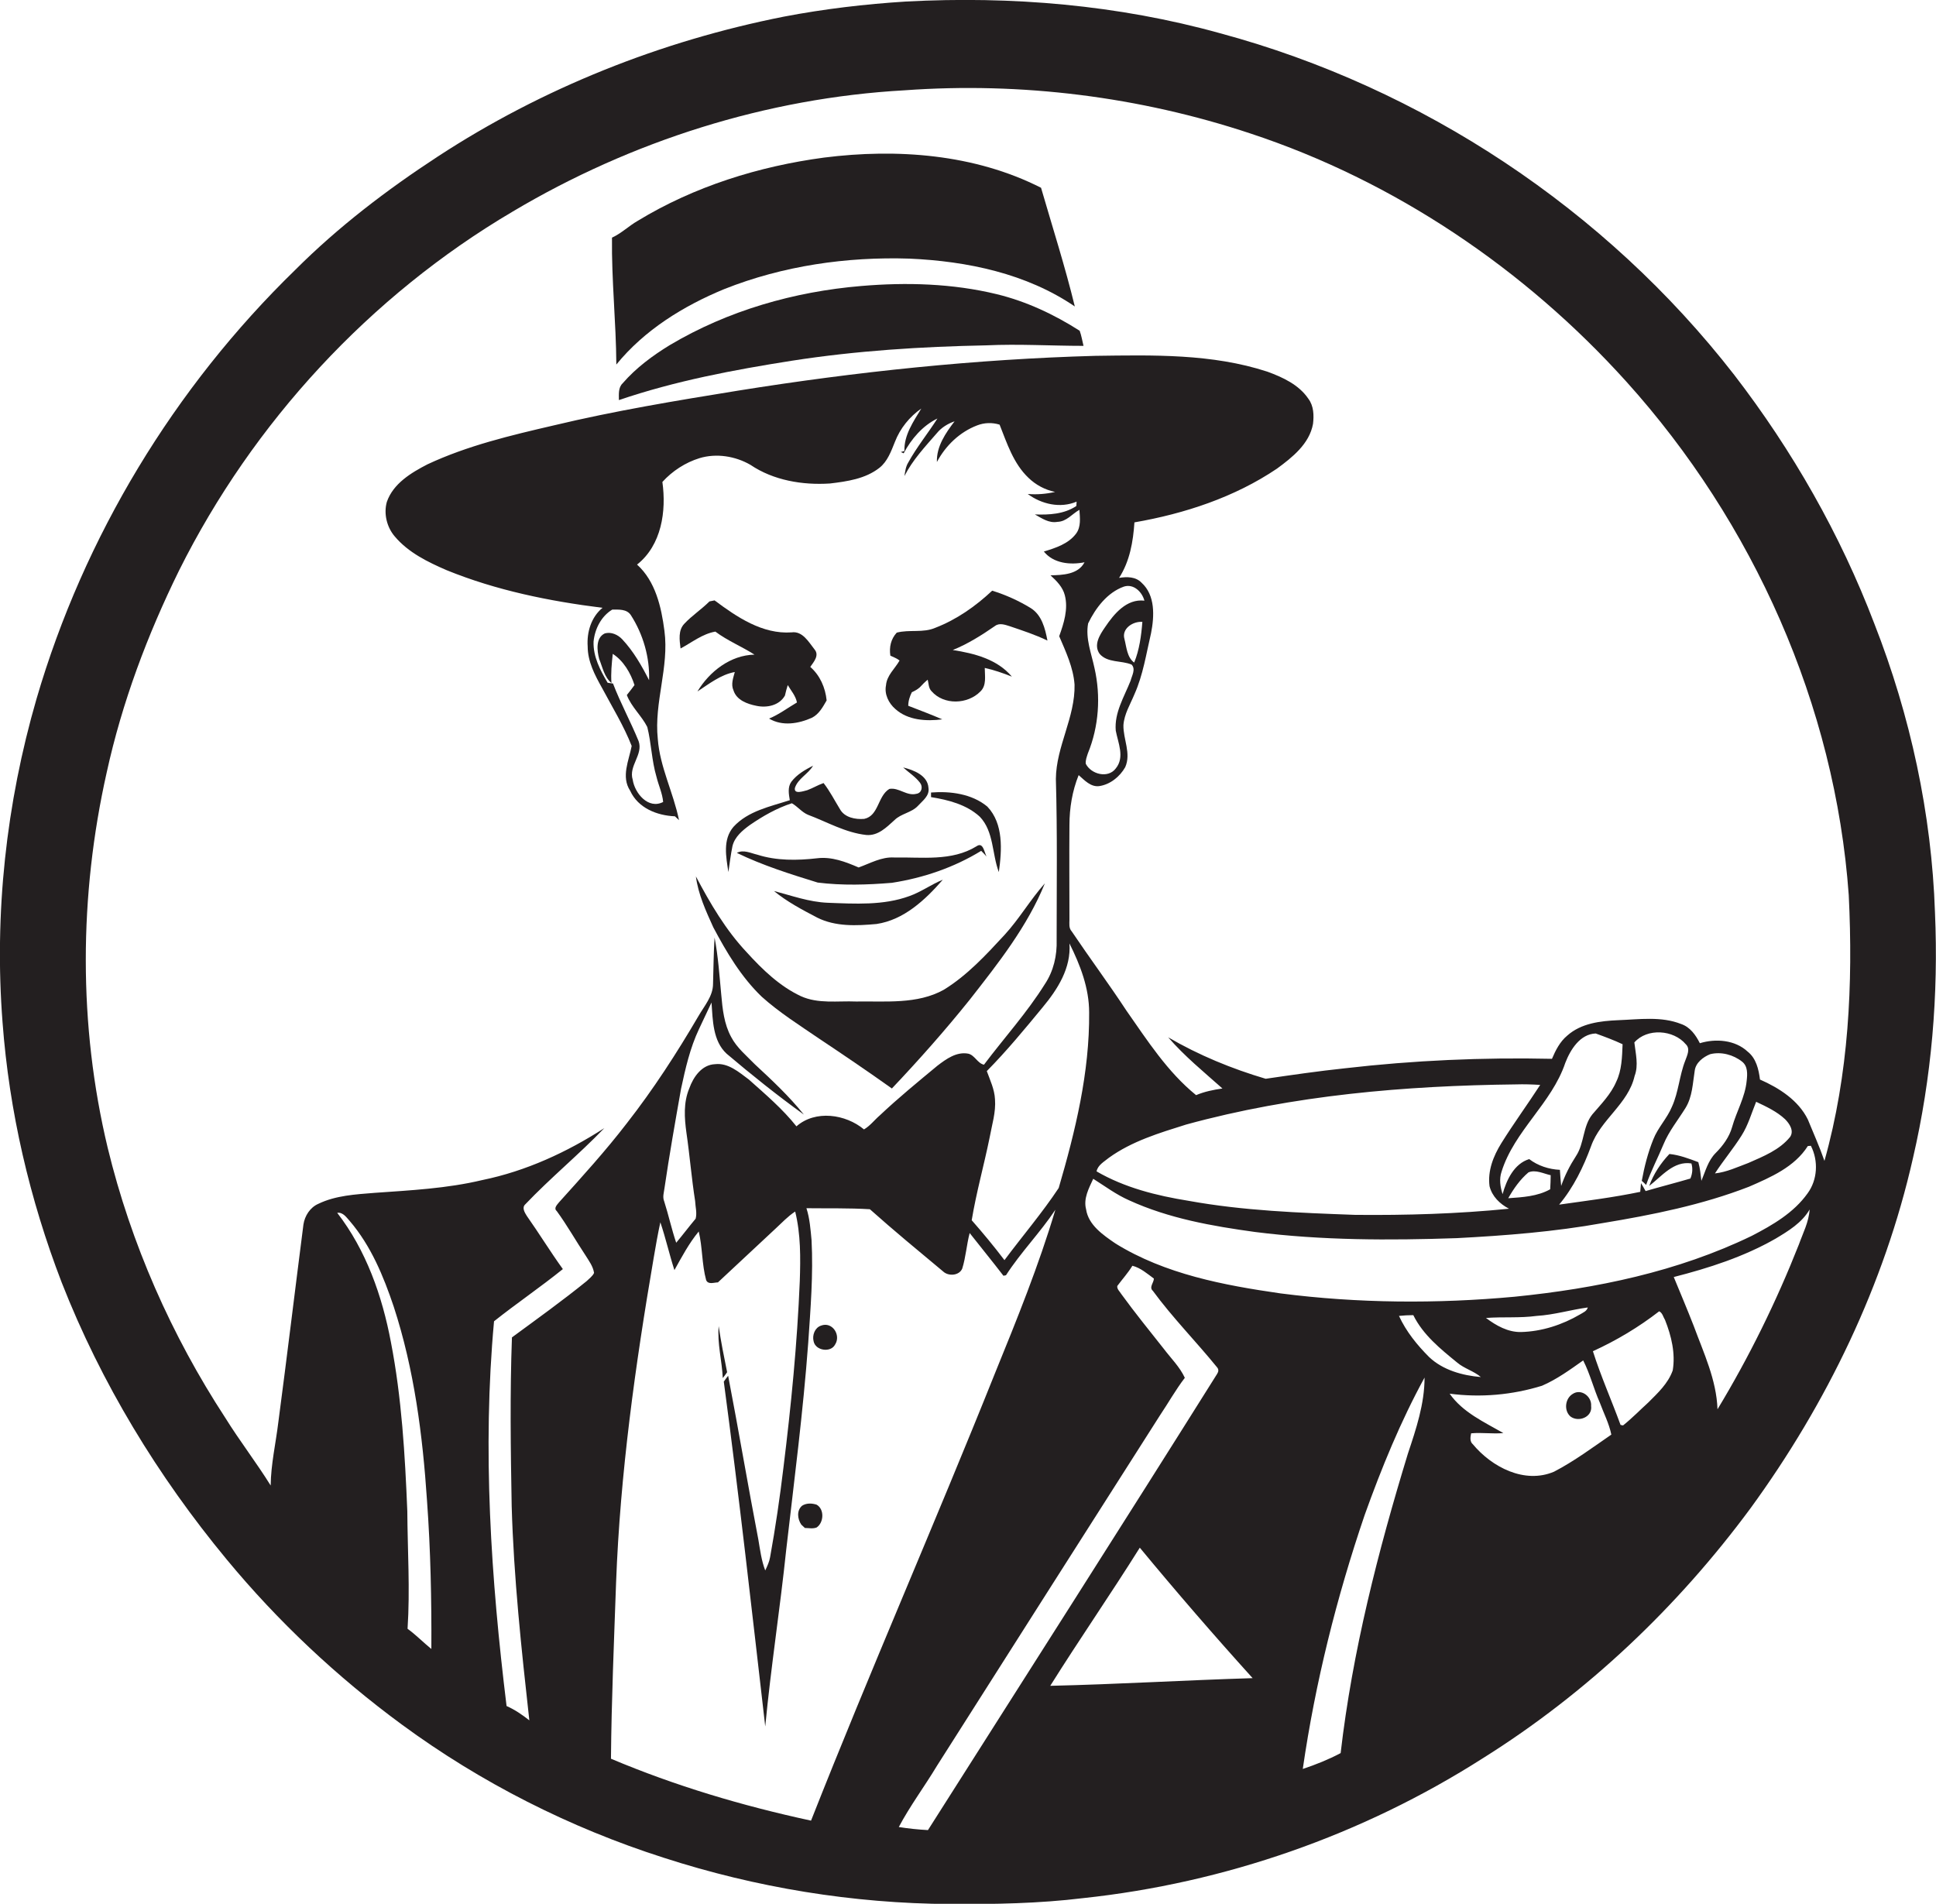
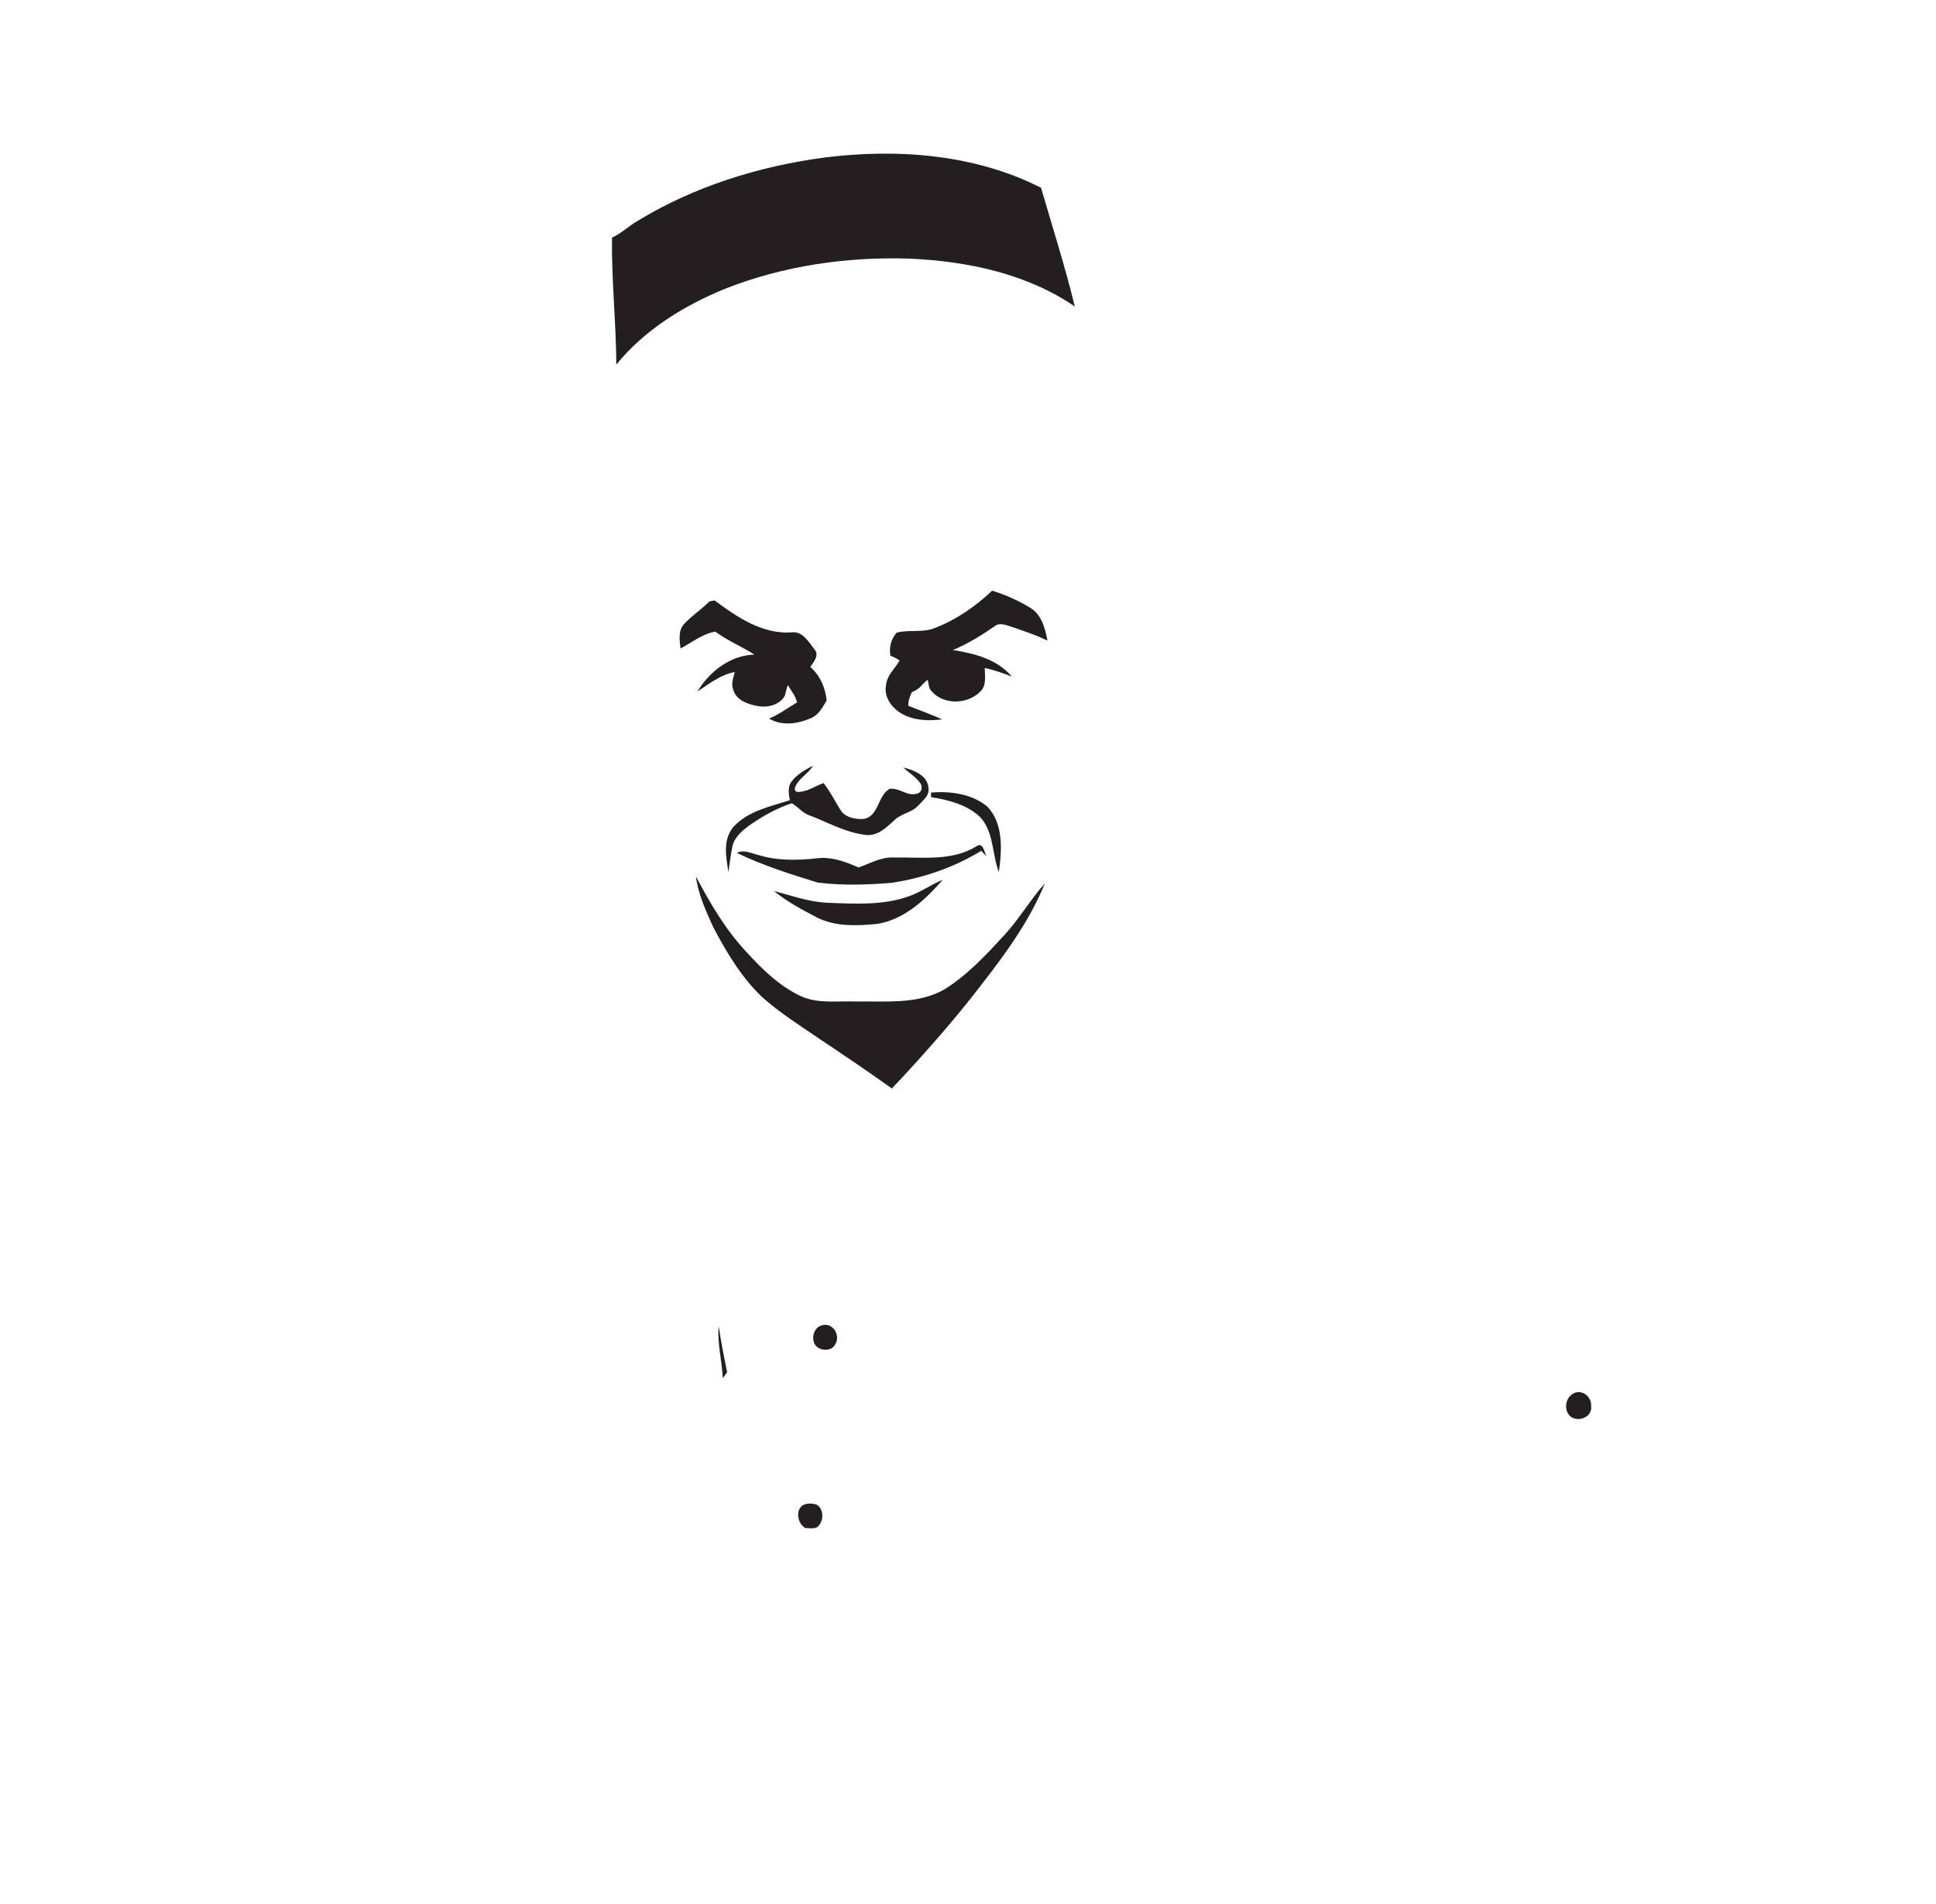
<svg xmlns="http://www.w3.org/2000/svg" version="1.1" id="Layer_1" x="0px" y="0px" viewBox="0 0 756.7 744.2" enable-background="new 0 0 756.7 744.2" xml:space="preserve">
  <g>
-     <path fill="#231F20" d="M756.3,356.7c-1.3-38.6-9.6-76.9-23.7-112.9c-13.3-34.9-32-67.7-54.8-97.3C627.6,81.9,555.9,34.3,476.9,13   C437,1.9,395.3-1.6,354.1,0.6c-16,1-32,2.9-47.7,5.9c-48,9.5-94.3,27.9-135.3,54.7c-19.9,13-38.9,27.5-55.7,44.3   c-47.3,46-82.6,104.3-101.1,167.6c-11.9,41-16.6,84-13.3,126.6c2.6,34.8,10.6,69.1,23.1,101.6c15.4,39.3,37.6,75.8,64.5,108.3   c20,24.2,43.1,45.9,68.4,64.5c31,22.8,65.8,40.4,102.4,52.1c36.1,11.7,74,17.9,112,18.1c17.3,0.1,34.7-0.2,51.9-2.3   c55.4-5.9,109.3-24.7,156.3-54.7c40.7-25.5,76.1-59.1,104.6-97.7c29.8-40.9,52.3-87.4,63.5-136.9   C755,421.2,757.7,388.9,756.3,356.7z M168.6,644.6c-3.2-2.6-6-5.5-9.3-7.9c1-15.3,0-30.7-0.1-46c-0.9-22.1-2.2-44.3-6.4-66   c-3.4-18.1-9.7-36-21-50.6c2.3-0.3,3.6,1.8,4.9,3.2c8.3,9.7,13.2,21.6,17.2,33.5c8,24.5,11.3,50.2,13,75.8   C168.3,605.9,168.7,625.2,168.6,644.6z M238.8,687.5c0.2-23,1.2-45.9,2-68.9c1.6-42.6,7.5-84.9,14.7-126.9   c0.8-4.7,1.6-9.3,2.6-13.9c2.1,6.2,3.5,12.5,5.5,18.7c2.9-5.2,5.7-10.5,9.5-15.1c1.5,6.2,1.2,12.8,2.9,19c0.8,1.9,3.1,0.9,4.6,0.9   c7.5-7,15-14,22.5-21c2.5-2.3,4.8-4.8,7.7-6.7c2.2,8.9,2.1,18.1,1.8,27.2c-1,24.4-3.4,48.8-6.4,73c-1.4,11.7-3.1,23.3-5.2,34.9   c-0.3,1.8-1.1,3.5-1.9,5.2c-1.5-3.9-2-8-2.7-12.1c-4.1-21.3-7.7-42.7-11.8-64c-0.6,0.8-1.2,1.5-1.7,2.3c6,44.8,11,89.8,16.2,134.8   c2.2-23.1,5.8-46.1,8.2-69.1c3.1-26.9,6.6-53.8,8.6-80.9c0.9-13.3,2-26.7,1.3-40.1c-0.4-4.2-0.7-8.5-2-12.5   c8.3,0.1,16.6-0.1,24.8,0.4c9.3,8.3,19,16.3,28.6,24.3c2.1,2,6.3,1.7,7.5-1.1c1.4-4.5,1.7-9.3,2.9-13.9c4.4,5.6,8.9,11.1,13.2,16.7   c0.3-0.1,0.8-0.1,1-0.2c5.8-9,13.4-16.7,19.3-25.6c-6.5,21.8-15,42.8-23.6,63.9c-23.4,58.5-48.8,116.3-71.9,174.9   C290.1,705.9,263.9,698.1,238.8,687.5z M388.9,429.7c-0.2-3.9-1.9-7.4-3.2-11c7.8-7.9,14.8-16.4,21.8-24.9   c5.9-7.1,11.2-15.4,10.5-25c4.2,8.4,7.7,17.4,7.7,27c0.2,23.4-5.4,46.4-11.9,68.6c-6.5,9.8-14.2,18.8-21.2,28.2   c-4.1-5.4-8.4-10.6-12.8-15.6c1.8-10.9,4.8-21.5,7-32.3C387.7,439.7,389.3,434.8,388.9,429.7z M362.7,715.4   c-3.8-0.2-7.6-0.6-11.4-1.2c4.4-8.3,10.1-15.9,14.9-23.9c29-45.6,58-91.3,87.1-136.9c3.3-4.9,6.2-10.1,9.8-14.8   c-2-4.3-5.4-7.6-8.2-11.3c-5.6-7.1-11.3-14.1-16.6-21.4c-0.6-1-1.8-2-1.6-3.2c2-2.7,4.2-5.1,5.9-7.9c3.2,0.8,5.8,3.1,8.4,5   c0,1.6-2,3.4-0.4,4.8c7.7,10.5,16.9,19.8,25.1,29.9c0.7,0.8,0.6,1.7,0,2.6C438.3,596.7,400.4,656,362.7,715.4z M410.5,659   c11.4-18.2,23.6-35.8,35-54c14.3,17.3,29,34.3,44.1,51C463.2,656.8,436.8,658.4,410.5,659z M550.3,568.2   c-11.7,38.3-21.7,77.3-26.3,117.1c-4.7,2.5-9.7,4.5-14.8,6.2c4.9-33.8,13.2-67,24.2-99.3c6.6-18.4,14-36.5,23.4-53.7   C556.8,548.8,553.5,558.6,550.3,568.2z M546.8,514.4c1.9-0.2,3.8-0.3,5.6-0.3c3.8,7.7,10.6,13.2,17.1,18.5c2.8,2.4,6.5,3.3,9.3,5.7   c-7.2-0.6-14.8-2.7-20.2-7.8C553.9,525.8,549.6,520.5,546.8,514.4z M607.4,575.3c-11.5,4.9-24.3-1.8-31.7-10.7   c-1.3-1.1-1-2.8-0.7-4.3c4.2-0.4,8.4,0.3,12.6-0.1c-7.5-4.3-15.9-8.1-21-15.4c12.1,1.6,24.5,0.5,36.1-3.1c5.8-2.5,11-6.3,16.1-9.9   c2.7,5.3,4.1,11.1,6.5,16.5c1.5,4.1,3.6,8.1,4.5,12.5C622.4,565.9,615.3,571.2,607.4,575.3z M580.8,515.2   c6.6-0.5,13.2,0.1,19.8-0.8c6.8-0.4,13.3-2.4,20-3.3c-0.4,1.5-1.9,2-3,2.7c-7,4.1-15,6.7-23.1,6.9   C589.4,520.8,584.8,518.2,580.8,515.2z M653.8,535.7c-1.8,5.1-5.8,8.8-9.5,12.5c-3.3,3-6.4,6.2-9.9,9c-0.2,0-0.7-0.1-1-0.2   c-3.5-9.6-7.7-19-10.8-28.8c9.2-4.2,17.9-9.4,25.9-15.6c1.3,0.6,1.6,2.3,2.3,3.4C653.3,522.3,654.9,529.1,653.8,535.7z    M703.1,486.5c-8.8,22.3-19.4,43.9-31.8,64.4c-0.4-11.5-5.4-22-9.3-32.6c-2.5-6.4-5.2-12.8-7.8-19.1c13.7-3.5,27.4-7.9,39.8-15   c5-3,10.3-6.2,13.3-11.4C707,477.7,704.7,482,703.1,486.5z M706.5,466.5c-5.4,7.6-13.7,12.4-21.8,16.6   c-28.9,14-60.8,20.6-92.7,23.8c-30.4,2.8-61.2,2.6-91.5-1.3c-22.2-3.2-45.1-7.5-64.5-19.5c-4.8-3.3-10.6-7.2-11.5-13.4   c-1.1-4.2,1.1-8.2,2.8-11.9c4.6,2.9,9,6.2,14,8.4c15.5,7.1,32.5,10.1,49.3,12.4c26.1,3.3,52.5,3.3,78.8,2.4   c19.1-1,38.2-2.5,57.1-5.9c19.4-3.2,38.8-7.1,57.1-14.2c8.5-3.7,17.8-7.7,23-15.9c0.3,0,0.9-0.1,1.2-0.1   C710.8,453.8,710.4,461.2,706.5,466.5z M638.8,407.5c5-5.7,15.3-5,20.1,0.7c1.9,1.8,0.5,4.4-0.2,6.4c-2.3,5.8-2.6,12.3-5.2,18   c-1.9,4.6-5.5,8.2-7.3,12.8c-2.1,5.2-3.5,10.7-4.5,16.2c0.6,0.5,1.1,1,1.7,1.6c1.9-5.5,4.6-10.6,6.8-15.9c2.1-5.1,5.7-9.5,8.6-14.2   c2.7-4.4,2.8-9.6,3.6-14.6c0.4-3.1,3.3-5.3,6-6.4c4.3-1.1,9.1,0.2,12.5,2.9c2.3,1.8,2.1,4.9,1.8,7.5c-0.6,6.4-4,12-5.7,18.1   c-1.1,3.9-3.6,7.3-6.4,10.1c-3,3-4,7.1-5.6,10.9c-0.3-2.5-0.5-4.9-1.2-7.3c-3.7-1.4-7.4-2.8-11.3-3.2c-3.4,3.6-6.2,7.8-7.9,12.5   c4.9-3.8,9.6-9.9,16.5-8.8c0.6,2,0.4,4-0.4,5.9c-5.8,1.7-11.7,3.2-17.5,4.9c-0.6-1.1-1.2-2.1-1.8-3.1l-0.3,3.4   c-10.5,2.2-21.1,3.5-31.7,5c5.6-6.7,9.5-14.7,12.5-22.9c3.7-10.4,14.5-16.4,17-27.4C640.5,416.4,639.3,411.9,638.8,407.5z    M686.4,430.7c4,1.9,8.1,3.8,11.3,6.8c1.7,1.7,3.6,4.5,2,6.9c-4.1,5.1-10.4,7.6-16.3,10.2c-4.3,1.6-8.5,3.6-13.1,4.1   c3.3-5.1,7.2-9.7,10.4-14.8C683.3,439.8,684.6,435.1,686.4,430.7z M631.7,422.9c-2.1,4.9-5.9,8.7-9.3,12.7   c-3.8,4.7-3.1,11.3-6.4,16.3c-2.4,3.7-4.4,7.6-5.8,11.7c-0.2-2.1-0.4-4.2-0.5-6.3c-4.3-0.2-8.6-1.6-12-4.2   c-5.9,1.8-8.9,8.2-10.4,13.7c-0.9-2.8-1.4-5.9-0.4-8.8c5-16,19.6-26.7,24.9-42.5c2-5.2,5.8-11.3,11.9-11.5   c3.6,1.3,7.1,2.6,10.5,4.2C634,413.2,633.9,418.4,631.7,422.9z M606.1,459.4c0,1.8-0.1,3.7-0.2,5.5c-5,2.8-10.8,3.1-16.4,3.5   c2.1-3.7,4.6-7.3,7.9-10.1C600.2,457.1,603.3,458.8,606.1,459.4z M586.8,446.9c-3.1,5-5.4,10.8-4.6,16.8c1,4,4,6.9,7.6,8.8   c-20,2-40.1,2.6-60.2,2.4c-21.8-0.8-43.6-1.6-65.1-5.5c-12.4-2-24.9-5.1-35.9-11.5c0.5-2.5,3-3.8,4.8-5.3c9-6.5,19.7-9.7,30.2-13   c41.9-11.5,85.6-15.2,128.9-15.7c3.2-0.1,6.3,0,9.5,0.2C597,431.8,591.6,439.2,586.8,446.9z M713.1,453.8   c-1.9-5.5-4.3-10.8-6.5-16.2c-3.7-7.5-11.2-12.3-18.7-15.6c-0.5-4-1.5-8.3-4.8-10.9c-4.9-4.6-12.5-5.2-18.7-3.3   c-1.6-3.2-3.8-6.3-7.3-7.5c-7.8-3.1-16.4-1.8-24.6-1.5c-7,0.3-14.5,1.2-19.9,6c-2.9,2.4-4.6,5.8-6,9.1c-27-0.6-54.1,0.6-80.9,3.7   c-10.4,1.1-20.7,2.6-31,4.1c-13.2-3.9-26.1-9.2-38.1-16.2c6.4,7.4,13.9,13.5,21.2,20c-3.5,0.5-7,1.2-10.3,2.6   c-11.2-9.1-19-21.3-27.2-33c-6.9-10.5-14.4-20.6-21.4-31c-1.2-1.3-0.9-3-0.9-4.5c0-12.3-0.1-24.7,0-37c0-6.7,1.1-13.4,3.6-19.6   c2.3,2,4.7,4.7,8,4.3c4.3-0.6,8.1-3.7,10.2-7.4c2.4-5.4-0.8-10.9-0.7-16.4c0.3-4.4,2.7-8.2,4.3-12.1c3.4-7.6,4.6-15.8,6.5-23.9   c1.3-6.6,1.7-14.8-3.7-19.7c-2.3-2.4-5.7-2.4-8.8-1.9c4.2-6.5,5.5-14.2,6-21.7c19.6-3.4,39.1-9.8,55.7-21c6-4.4,12.7-9.7,14.1-17.5   c0.4-3.3,0.3-7-1.8-9.8c-3.7-5.5-10-8.4-16-10.6c-21.7-7.1-44.8-6.5-67.3-6.2c-46.8,1.3-93.4,6.2-139.6,13.6   c-24.1,3.9-48.3,7.9-72.1,13.6c-16.8,3.9-33.7,7.9-49.3,15.2c-6.4,3.3-13.4,7.5-15.9,14.7c-1.3,4.6,0,9.9,3.1,13.5   c5.3,6.3,12.9,10,20.3,13.2c19.4,7.9,40.1,12.1,60.9,14.7c-4.4,3.6-6.2,9.5-5.8,15.1c0,5.9,2.8,11.2,5.6,16.2   c4,7.5,8.5,14.8,11.6,22.7c-1.1,5.7-4.2,12-0.6,17.5c3.1,6.8,10.5,9.7,17.5,10c0.4,0.4,1.2,1.1,1.6,1.5   c-2.2-10.8-7.5-20.8-8.3-31.8c-1.5-14.2,4.5-28,2.6-42.2c-1.2-9.3-3.5-19.4-10.7-25.9c9.6-7.6,11.5-20.9,9.9-32.3   c3.9-4.3,9-7.6,14.5-9.3c6.6-2,14-0.8,19.9,2.6c9,6.1,20.4,8,31.1,7.3c6.7-0.8,13.8-1.8,19.3-6.1c3.2-2.5,4.6-6.5,6.1-10.2   c2-5.2,5.7-9.8,10.3-13c-3.1,5.1-6.8,10.4-6.6,16.6l-1.4,0.4c0.3,0.1,0.8,0.4,1.1,0.5c3-5.6,7.4-10.8,13.2-13.6   c-3.7,5.8-8.1,11.2-11.4,17.2c-1,1.6-1.2,3.5-1.5,5.3c3.2-6.3,8.1-11.5,12.7-16.8c1.8-2.2,4.3-3.7,6.9-4.6   c-3.5,4.6-7.1,9.8-6.9,15.9c3.4-6.4,8.9-11.7,15.7-14.3c2.8-1.1,5.9-1.2,8.8-0.3c2.9,7.3,5.4,15.2,11.3,20.8   c2.9,2.8,6.5,4.7,10.4,5.5c-3.5,0.8-7.1,1.1-10.7,0.8c5.4,4,12.7,5.7,19.1,3c0,0.4-0.1,1.3-0.1,1.7c-4.8,3.2-10.6,3.5-16.2,3.3   c2.7,1.5,5.5,3.5,8.8,2.9c3.6-0.1,5.7-3.1,8.6-4.7c0.2,3.1,0.7,6.6-1.3,9.3c-3,4-8,5.6-12.6,7c3.8,4.7,10.4,5.3,15.9,4.2   c-2.5,4.8-8.6,5-13.3,5.1c2.4,2.2,4.8,4.6,5.6,7.8c1.4,5.4-0.4,11-2.2,16c2.6,6.1,5.5,12.2,6,18.9c0.3,12.8-7.2,24.2-7.3,36.9   c0.6,20.9,0.3,41.9,0.3,62.9c0.2,6.1-1.2,12.2-4.6,17.3c-7,11.2-15.9,21-23.8,31.5c-2.5-0.5-3.6-3.7-6.1-4.3   c-4.6-0.9-8.7,2.1-12.1,4.7c-7.6,6.3-15.3,12.6-22.5,19.4c-2.1,1.8-3.8,4.1-6.2,5.5c-7.2-6-19-7.7-26.4-1.2   c-5.4-6.8-12.1-12.5-18.6-18.3c-3.9-2.9-8.1-6.6-13.2-6c-5.2,0.2-8.5,5-10.1,9.5c-2.3,5.5-1.9,11.5-1.1,17.3   c1.3,8.9,2,17.8,3.4,26.7c0.1,2.3,0.8,4.6,0.2,6.9c-2.6,3.1-5,6.3-7.6,9.4c-1.8-5.3-3-10.9-4.7-16.2c-0.7-1.7-0.1-3.4,0.1-5   c1.9-13,4.2-26,6.5-39c1.7-7.9,3.5-15.9,7-23.3c1.6-3.5,3.3-6.9,4.9-10.4c0.5,6.9,0.5,15,5.9,20c9.8,8.3,19.8,16.3,30.2,23.8   c-5.7-7.1-12.4-13.4-19.1-19.6c-3.3-3.4-7.1-6.5-9.3-10.7c-2.8-5.1-3.4-11-3.9-16.7c-0.7-7.4-1.2-14.9-2.6-22.2   c-0.4,6-0.4,12.1-0.6,18.1c0,4.8-3.4,8.6-5.7,12.6c-8.5,14.5-17.6,28.6-28,41.9c-8.3,10.8-17.4,20.8-26.5,30.9   c-0.7,0.9-2.2,2.3-0.9,3.4c4.1,5.6,7.5,11.7,11.3,17.4c1.3,2.1,2.9,4.2,3.3,6.8c-0.6,1.3-1.9,2.2-2.9,3.2   c-9.5,7.7-19.4,14.8-29.2,22c-0.8,21.9-0.5,43.9-0.1,65.9c0.8,28,3.8,55.9,6.9,83.8c-2.8-2.2-5.7-4.2-8.9-5.6   c-6.1-49.8-9.5-100.3-4.9-150.4c8.8-7,18.1-13.3,26.9-20.4c-4.9-6.8-9.3-14-14.1-20.8c-0.8-1.3-2-3.2-0.6-4.5   c9.9-10.4,21-19.5,30.9-29.8c-14.6,9.4-30.6,16.8-47.7,20.3c-13.8,3.3-28,4-42.1,5c-7.4,0.6-15.2,1-22,4.3   c-3.2,1.4-5.3,4.7-5.8,8.1c-3.3,25.7-6.4,51.5-9.8,77.2c-1,8.3-2.9,16.4-3,24.8c-5.6-9-12.1-17.4-17.7-26.4   c-21.1-32.3-36.9-68.1-46-105.6c-11.5-48-11.2-98.6-0.4-146.7c6-27.4,15.9-53.8,28.3-79c28.9-57.9,74.6-107.4,130.4-140.3   c46.4-27.6,99.3-44.4,153.2-47.4c45.6-3.3,91.9,2.5,135.2,16.9c56.3,18.6,107.1,52.9,146.8,96.9c49.7,55.1,81.7,126.6,87,200.8   C724.3,384.6,722.6,420,713.1,453.8z M427.8,261.2c-1.2-5.7-3.6-11.6-2.5-17.5c2.9-6,7.5-12.1,14-14.4c3.8-1.2,7.1,2.1,8,5.5   c-7-0.8-11.9,5.2-15.4,10.4c-2,2.9-4.6,6.9-2.1,10.4c3.1,3.6,8.5,2.5,12.5,4.2c1.7,1.8,0.1,4.3-0.4,6.3c-2.5,6.3-6.4,12.5-5.8,19.5   c0.9,4.8,3.6,10.4,0,14.8c-3,4-9.6,2.3-11.7-1.8c-0.2-1.4,0.4-2.8,0.8-4.1C429.5,284,430.3,272.2,427.8,261.2z M446.5,243.1   c-0.4,5.3-1.2,11.1-3.2,15.9c-2.8-2-3-6.1-3.8-9.2C438.3,245.7,442.9,242.8,446.5,243.1z M234.2,257.6c1.3,3.2,2,7.1,4.8,9.4   c-0.3-3.8,0.1-7.6,0.5-11.4c4.2,2.7,7,7.5,8.5,12.2c-1,1.3-1.9,2.6-3,3.9c1.8,4.7,5.8,8.1,8,12.5c1.6,6.4,1.7,13.1,3.6,19.5   c0.8,3.3,2.3,6.4,2.6,9.8c-5.8,3-11.1-3.4-11.9-8.7c-1.7-5.4,4.2-9.8,2.3-15.1c-3.1-7.6-7.1-14.9-10-22.5c-0.5-0.1-1.5-0.2-2.1-0.3   c-2.9-4.9-5.7-10.2-5.5-16.1c0.5-5,3-9.9,7.3-12.5c2.5,0,5.7-0.3,7.3,2.2c4.8,7.5,7.4,16.5,7.1,25.4c-2.9-5.7-6.1-11.3-10.5-16   c-1.7-1.8-4.3-3-6.8-2.3C232.8,249.3,233.3,254.2,234.2,257.6z" />
    <path fill="#231F20" d="M283.1,113c22.9-9.1,47.8-12.7,72.4-11.9c22.5,1,45.7,5.8,64.6,18.7c-3.8-15.6-8.7-30.9-13.2-46.4   c-26-13.2-56.3-15.4-84.8-11.8c-25.5,3.4-50.8,11.3-72.8,24.7c-3.5,2-6.4,4.9-10.1,6.6c-0.2,16.6,1.6,33.1,1.7,49.6   C251.9,129,267.1,119.6,283.1,113z" />
-     <path fill="#231F20" d="M389.6,115c-17.3-4.2-35.3-4.7-53-3.2c-26.2,2.2-52.1,9.6-74.8,23.1c-6.7,4.1-13.2,8.9-18.4,14.9   c-1.8,1.7-1.5,4.3-1.5,6.6c22-7.5,44.8-11.8,67.7-15.4c25.1-3.9,50.5-5.5,75.9-6c12.7-0.6,25.3,0.2,38,0.2c-0.5-2-0.8-4-1.5-5.9   C412,122.9,401.1,117.8,389.6,115z" />
    <path fill="#231F20" d="M350,277.2c4.9,4.4,12.1,4.8,18.3,4c-4.4-1.9-8.9-3.6-13.3-5.3c0-1.9,0.6-3.7,1.4-5.3   c1.1-0.5,2.2-1.1,3.1-1.9c1-1.1,2-2.1,3.1-3c0.4,1.5,0.3,3.3,1.5,4.5c4.8,5.5,14.1,5.2,19.1,0.1c2.5-2.4,1.7-6.1,1.7-9.2   c3.6,0.8,7.1,2,10.6,3.4c-5.7-6.8-14.7-9.1-23.1-10.4c5.9-2.4,11.3-5.8,16.5-9.4c1.7-1.3,3.9-0.5,5.8,0.1c5,1.7,9.9,3.3,14.7,5.6   c-0.9-4.7-2.2-10.1-6.7-12.8c-4.6-2.8-9.7-5.1-14.9-6.7c-6.5,6.1-13.9,11.3-22.2,14.5c-4.8,2.1-10.1,0.6-15.1,1.9   c-2.3,2.5-3,5.7-2.5,9c1.2,0.6,2.5,1,3.6,1.9c-1.8,3.2-5,5.8-5.3,9.7C345.6,271.3,347.3,274.9,350,277.2z" />
    <path fill="#231F20" d="M279.6,246.9c4.8,3.6,10.3,5.8,15.3,9c-9.4,0.2-17.6,6.6-22.3,14.4c4.6-3,9.1-6.6,14.6-7.6   c-0.6,2.3-1.6,4.8-0.5,7.2c1.2,3.8,5.4,5.3,8.9,6c4.1,0.9,9-0.1,11.2-4c0.3-1.4,0.7-2.8,1.1-4.1c1.3,2.2,3.1,4.2,3.6,6.8   c-3.6,2.1-7,4.7-10.9,6.3c5.2,3.1,11.5,2,16.7-0.3c2.8-1.4,4.3-4.2,5.8-6.8c-0.5-5-2.6-9.8-6.4-13.1c1.4-2,3.6-4.5,1.7-6.8   c-2.3-2.9-4.7-7.3-9-6.7c-11.4,0.8-21.4-6-30.1-12.5c-0.5,0.1-1.5,0.3-2,0.4c-3.1,3.1-6.8,5.5-9.8,8.7c-2.5,2.6-1.9,6.4-1.5,9.7   C270.5,251.1,274.5,247.8,279.6,246.9z" />
    <path fill="#231F20" d="M315.5,308.9c-1.3,0.3-5.3,1.8-4.8-0.9c1.2-3.7,5.2-5.4,7.1-8.7c-3.1,1.6-6.3,3.4-8.5,6.3   c-1.5,2.1-1,4.8-0.6,7.2c-7.7,2.5-16.3,4.2-22,10.4c-4.3,5-2.9,11.8-2,17.7c0.5-3.4,0.9-6.8,1.6-10.2c0.9-3.6,3.9-6.1,6.8-8.2   c5.1-3.5,10.5-6.6,16.4-8.5c2.3,1.3,3.9,3.5,6.3,4.5c7.5,2.8,14.6,7,22.8,7.9c4.6,0.4,7.9-3,11-5.8c2.6-2.6,6.7-2.9,9.2-5.6   c1.8-2,4.6-3.9,4.1-7c-0.3-4.9-5.8-7-9.9-8c2.2,2,4.8,3.6,6.6,6c1.2,1.5,0.7,4-1.4,4.3c-3.8,1-6.9-2.6-10.6-1.9   c-4.6,2.8-4.1,10.5-9.8,11.7c-3.4,0.3-7.7-0.5-9.5-3.8c-2.1-3.4-3.9-7-6.4-10.2C319.6,306.9,317.7,308.1,315.5,308.9z" />
    <path fill="#231F20" d="M390.4,340.9c1.2-8.5,1.9-18.9-4.5-25.6c-6-5-14.5-6.1-22-5.5c0,0.4,0,1.3,0,1.8c6.8,1.1,13.9,2.9,19.1,7.7   C388.5,325.1,387.7,333.8,390.4,340.9z" />
    <path fill="#231F20" d="M349.5,335.2c-5-0.3-9.4,2.3-13.9,3.9c-5.1-2.2-10.5-4.3-16.2-3.6c-7.8,0.9-15.9,1-23.4-1.4   c-2.6-0.6-5.4-2.1-8-0.7c10.1,4.9,20.9,8.3,31.6,11.6c9.6,1.2,19.4,0.9,29,0.1c12.3-1.9,24.3-6,34.9-12.5c0.5,0.5,1.6,1.6,2.1,2.2   c-0.9-1.6-1.3-5.8-3.9-4C372,336.8,360.3,335,349.5,335.2z" />
    <path fill="#231F20" d="M368.9,386.9c-10.4,5.8-22.9,4.4-34.3,4.6c-7.2-0.3-14.8,1-21.6-2.1c-8.3-3.9-15-10.4-21.1-17.1   c-8.2-8.7-14.3-19.1-19.9-29.7c0.9,7,3.9,13.5,6.8,19.9c5.2,9.8,10.9,19.4,18.9,27.1c6.9,6.2,14.7,11.1,22.3,16.3   c9.6,6.4,19.2,12.9,28.6,19.6c10.6-11.2,20.8-22.7,30.5-34.8c11.1-14.2,22.5-28.6,29.3-45.4c-5.7,6.4-10,13.9-15.8,20.2   C385.3,373.4,378,381.3,368.9,386.9z" />
    <path fill="#231F20" d="M323.5,352.9c-7.3-0.3-14.1-2.8-21-4.6c5.1,4.2,11,7.3,16.9,10.4c7.2,3.6,15.4,3.2,23.2,2.5   c10.7-1.6,19-9.4,25.9-17.3c-4.5,1.8-8.5,4.8-13.1,6.4C345.3,354,334.2,353.3,323.5,352.9z" />
    <path fill="#231F20" d="M320.9,518.2c-2.4,0.8-3.5,3.7-2.9,6.1c0.7,3.7,6.7,4.6,8.4,1.3C328.8,521.9,325.3,516.5,320.9,518.2z" />
    <path fill="#231F20" d="M280.9,518.4c-0.6,6.8,1.3,13.5,1.6,20.3c0.6-0.8,1.2-1.5,1.7-2.3C283,530.5,281.8,524.5,280.9,518.4z" />
    <path fill="#231F20" d="M614.7,544.9c-3,1.8-3.5,6.5-0.9,8.8c3.1,2.4,8.7,0.3,8.1-4.1C622.2,545.9,618,542.7,614.7,544.9z" />
    <path fill="#231F20" d="M319.2,588.2c-1.8-0.6-4-0.7-5.7,0.4c-2.2,1.9-1.8,5.2-0.3,7.4c0.3,0.3,1,0.9,1.4,1.3   c1.5,0,3.1,0.4,4.6-0.2C322,595.2,322.3,590,319.2,588.2z" />
  </g>
</svg>